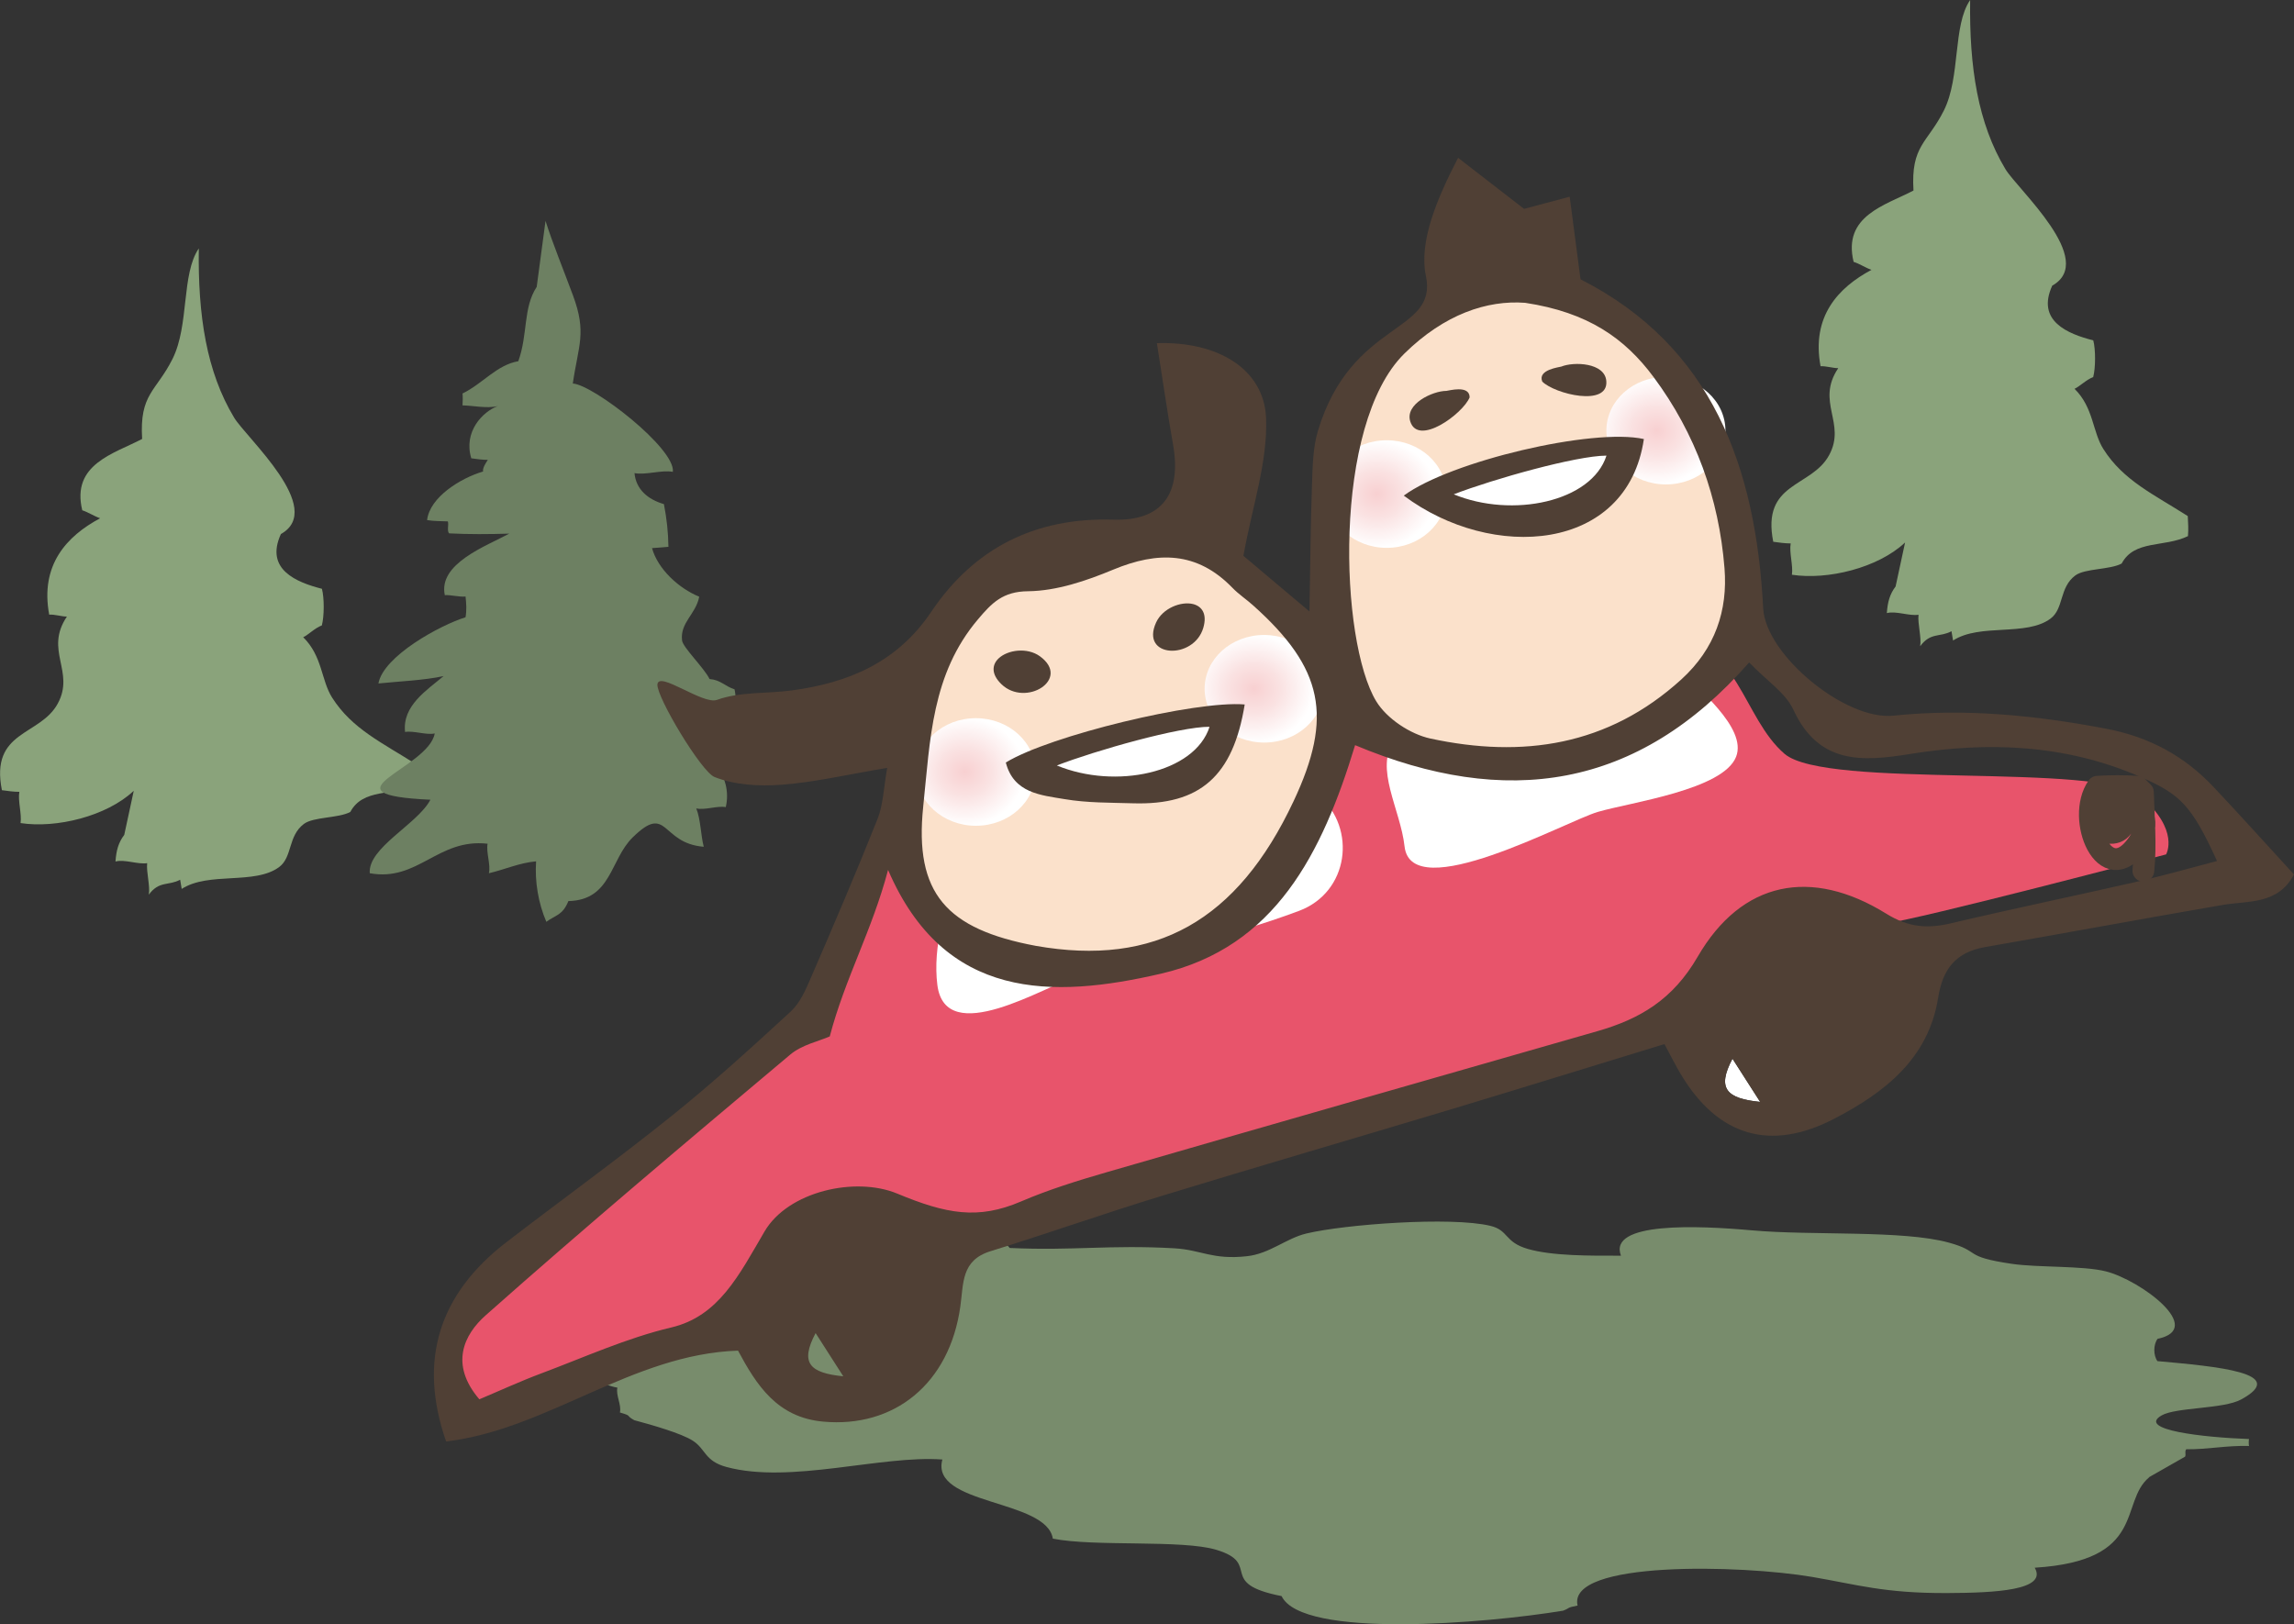
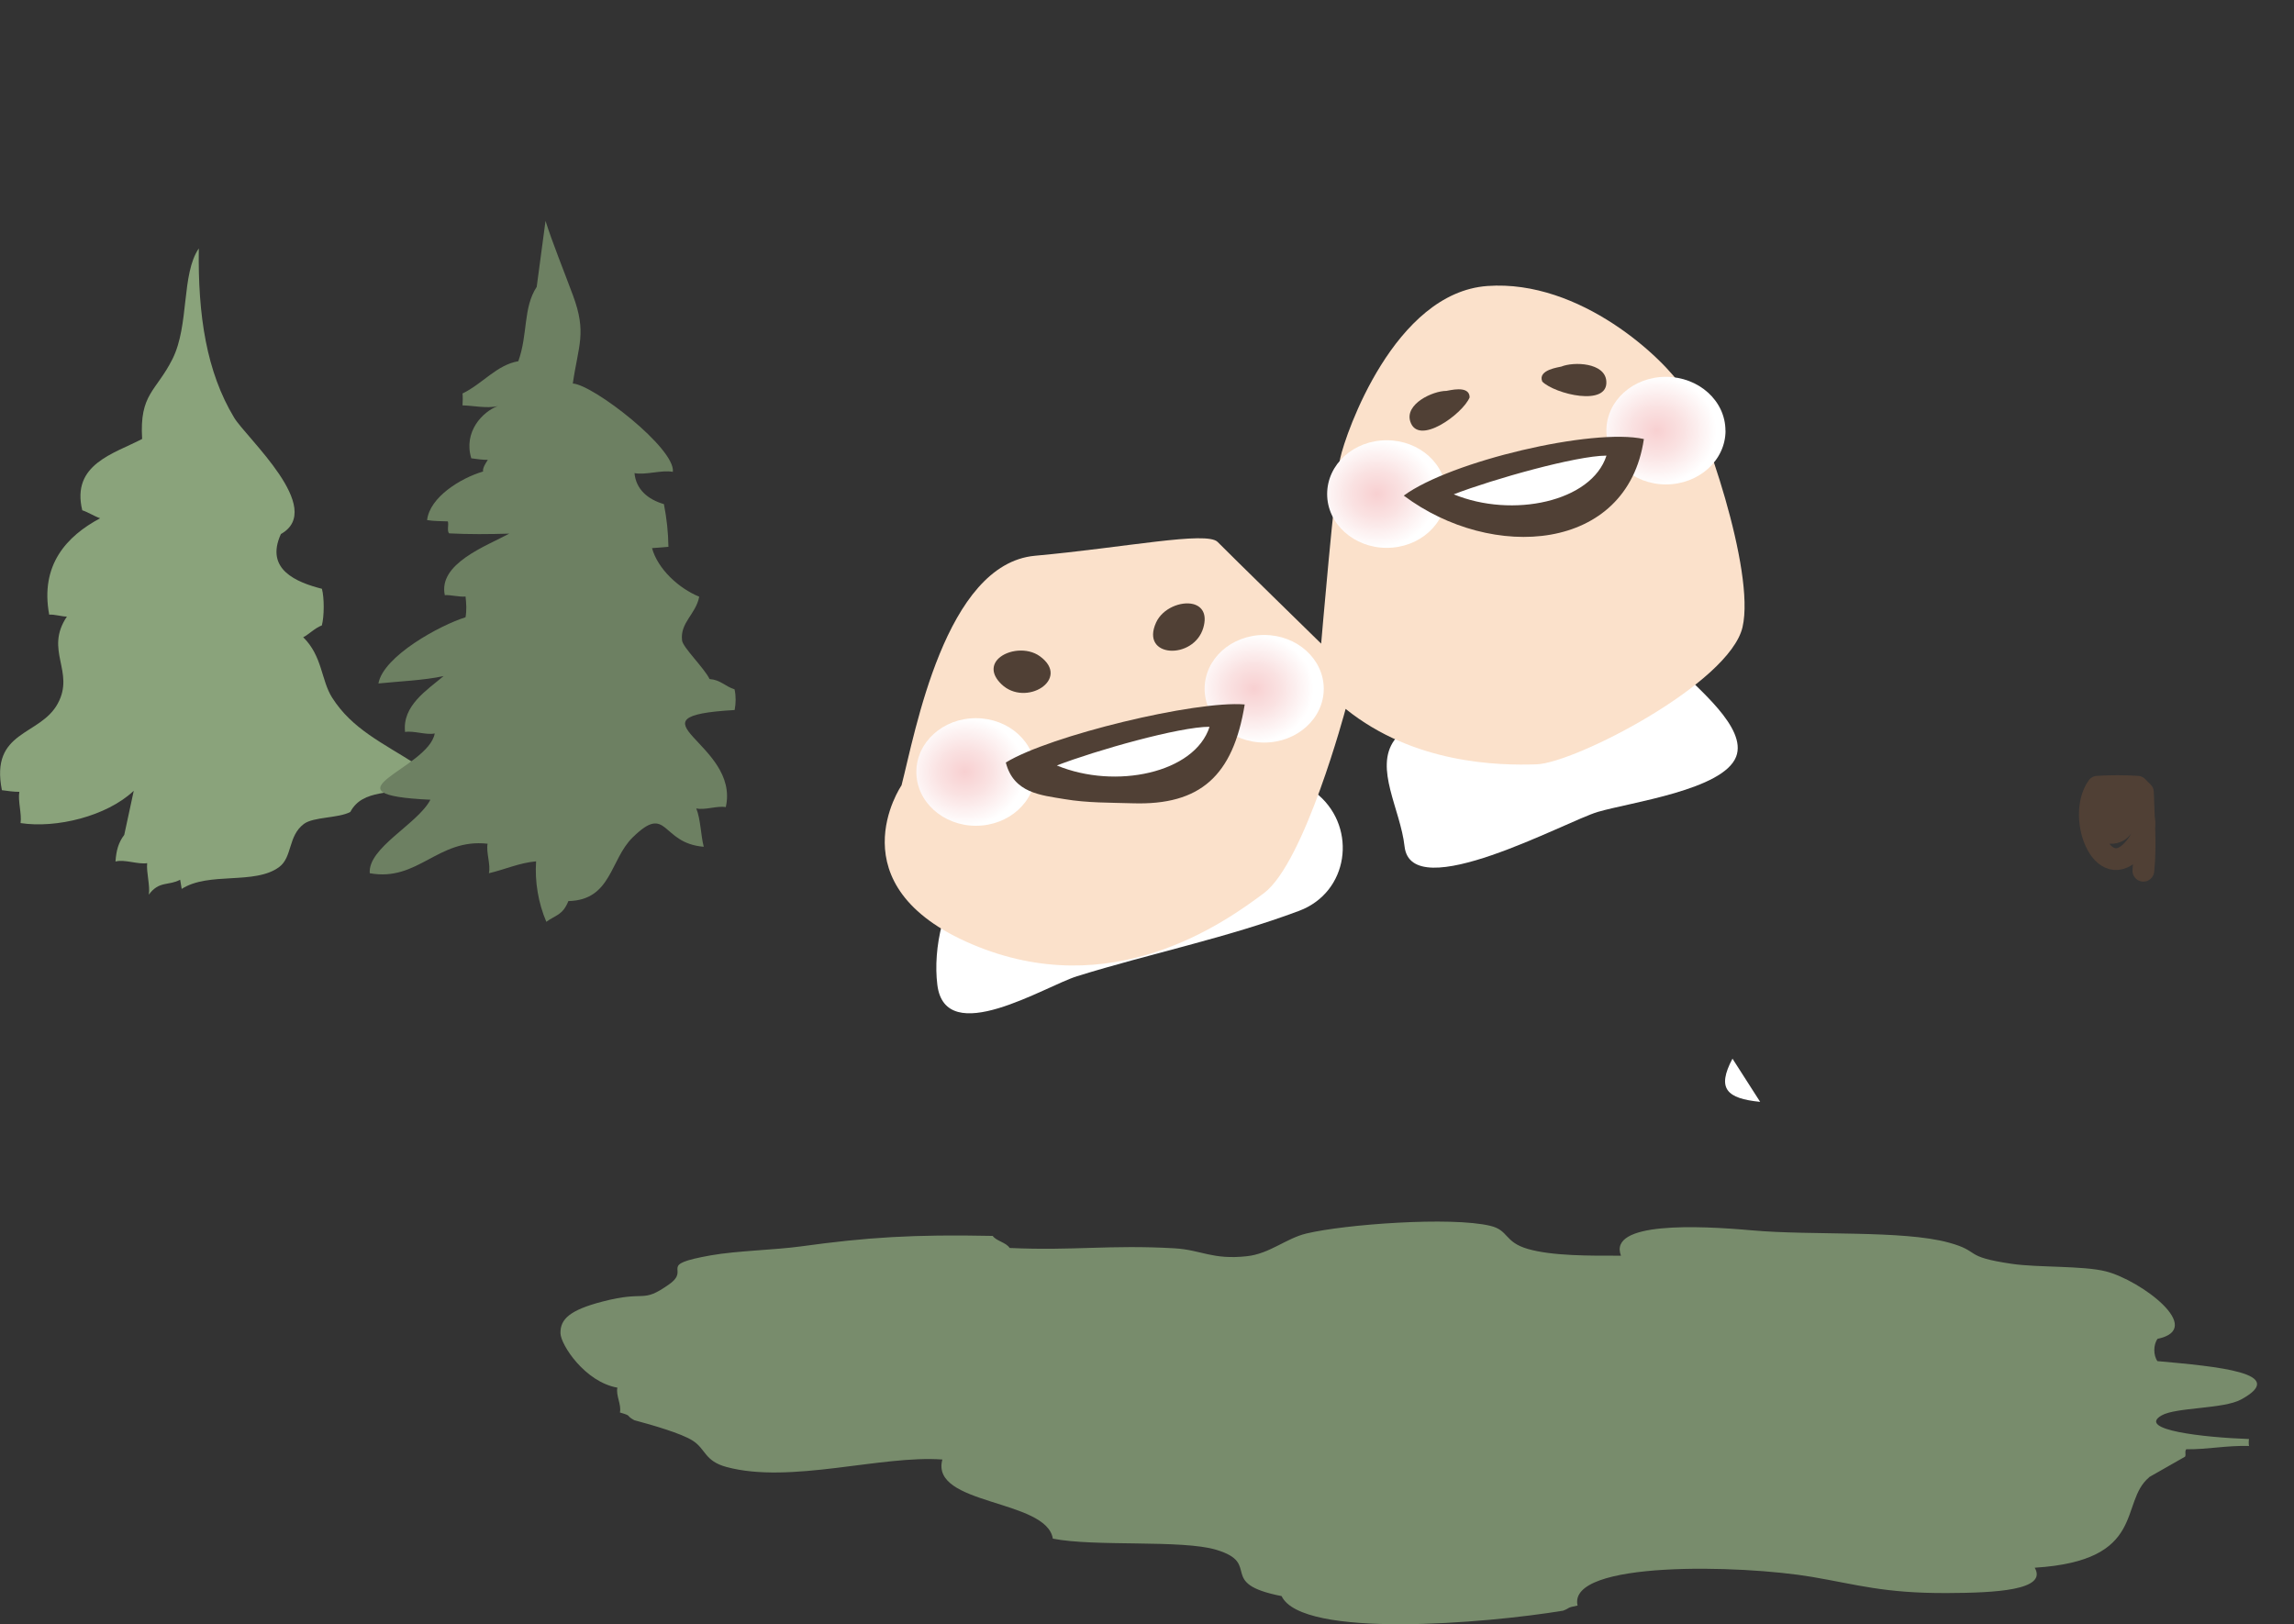
<svg xmlns="http://www.w3.org/2000/svg" xmlns:xlink="http://www.w3.org/1999/xlink" viewBox="0 0 264.36 187.19">
  <rect x="0" y="0" width="264.36" height="187.19" fill="#333333" stroke="none" />
  <defs>
    <style>
      .cls-1 {
        opacity: .8;
      }

      .cls-1, .cls-2, .cls-3, .cls-4, .cls-5, .cls-6, .cls-7 {
        fill-rule: evenodd;
      }

      .cls-1, .cls-3 {
        fill: #8aa37b;
      }

      .cls-2 {
        fill: #fff;
      }

      .cls-8 {
        fill: url(#radial-gradient);
      }

      .cls-8, .cls-9, .cls-10, .cls-11 {
        mix-blend-mode: multiply;
      }

      .cls-4 {
        fill: #fbe1cb;
      }

      .cls-5 {
        fill: #504035;
      }

      .cls-12 {
        isolation: isolate;
      }

      .cls-6 {
        fill: #e8546b;
      }

      .cls-13 {
        fill: #6d8062;
      }

      .cls-9 {
        fill: url(#radial-gradient-3);
      }

      .cls-10 {
        fill: url(#radial-gradient-2);
      }

      .cls-11 {
        fill: url(#radial-gradient-4);
      }

      .cls-7 {
        fill: none;
        stroke: #504035;
        stroke-linecap: round;
        stroke-linejoin: round;
        stroke-width: 2.51px;
      }
    </style>
    <radialGradient id="radial-gradient" cx="-414.54" cy="-64.93" fx="-414.54" fy="-64.93" r="6.2" gradientTransform="translate(571.37 153.56) rotate(-.04) scale(1.11 1)" gradientUnits="userSpaceOnUse">
      <stop offset="0" stop-color="#f8d0d1" />
      <stop offset=".44" stop-color="#fae2e2" />
      <stop offset="1" stop-color="#fff" />
    </radialGradient>
    <radialGradient id="radial-gradient-2" cx="-384.52" cy="-74.49" fx="-384.52" fy="-74.49" r="6.2" xlink:href="#radial-gradient" />
    <radialGradient id="radial-gradient-3" cx="-371.75" cy="-96.92" fx="-371.75" fy="-96.92" r="6.2" xlink:href="#radial-gradient" />
    <radialGradient id="radial-gradient-4" cx="-342.68" cy="-104.21" fx="-342.68" fy="-104.21" r="6.2" xlink:href="#radial-gradient" />
  </defs>
  <g class="cls-12">
    <g id="_レイヤー_2" data-name="レイヤー_2">
      <g id="_ヘッダー" data-name="ヘッダー">
        <g>
          <path class="cls-1" d="M247.67,170.26c-3.5,2.9-.17,9.61-13.19,10.42,1.51,2.6-4.56,2.9-10.1,2.92-7.26.03-10.33-.97-15.56-1.86-8.14-1.39-28.22-1.91-27.02,3.3-1.39.28-.71.22-1.66.59-8.87,1.47-30.09,3.26-32.45-1.68-7.56-1.48-2.2-3.73-7.51-5.33-3.96-1.2-14-.33-18.85-1.29-.73-4.58-14.17-3.82-12.73-9.12-7.04-.52-17.5,2.84-24.85.87-2.58-.69-2.39-2.07-3.93-3.05-1.3-.83-4.62-1.79-6.72-2.35-1.09-.59-.15-.45-1.66-.89.2-.91-.49-1.96-.29-2.86-3.74-.66-6.52-4.93-6.56-6.26-.04-1.64,1.07-2.68,4.83-3.66,5.17-1.35,4.46.29,7.69-1.99,2.6-1.83-1.62-2.2,4.81-3.34,2.99-.53,7.39-.62,10.37-1.03,7.62-1.05,13.01-1.4,22.11-1.21.41.59,1.55.75,1.95,1.39,7.4.34,11.5-.39,19.01.04,3.08.18,4.36,1.35,8.34.91,2.6-.28,4.51-2.05,6.82-2.61,4.39-1.06,16.71-1.98,21.23-.89,2.13.51,1.59,1.87,4.31,2.66,2.83.82,7.23.79,10.74.78-1.51-3.93,8.86-3.48,15.1-2.92,6.91.62,17.35-.05,22.67,1.41,3.81,1.04,1.53,1.61,7.28,2.45,2.98.44,8.21.2,10.84.87,3.99,1.02,11.54,6.61,5.95,7.77-.5.67-.5,1.9-.02,2.57,6.84.62,15.26,1.36,9.65,4.42-2.06,1.12-7.49.88-9.17,1.84-2.89,1.67,4.8,2.53,10.08,2.72-.05.11-.05.69,0,.8-2.71-.07-4.62.4-7.24.38-.21.3,0,.55-.13.85l-4.16,2.37Z" />
-           <path class="cls-3" d="M219.52,62.54c-3.11,2.92-8.91,4.33-13.02,3.7.16-1.05-.33-2.57-.14-3.61-.64,0-1.37-.1-2.01-.19-1.38-6.93,4.4-6.21,6.44-9.99,2.01-3.71-1.58-6.11,1.05-10.02-.64,0-1.41-.26-2.04-.22-1.07-5.74,2.03-9.06,5.87-11.11-.68-.23-1.34-.69-2.06-.92-1.29-5.32,3.66-6.52,6.9-8.22-.32-5.22,1.61-5.45,3.5-9.22,1.95-3.9,1-9.77,3.03-12.74-.11,7.75.89,14.22,4.07,19.5,1.42,2.35,10.59,10.5,5.39,13.42-1.87,4.09,1.81,5.56,4.73,6.31.28,1.06.27,3.18-.01,4.23-.79.29-1.61,1.12-2.15,1.35,2.22,2.19,2.05,4.96,3.34,6.97,2.3,3.62,5.82,5.21,9.71,7.7.04.8.09,1.5.02,2.31-2.76,1.33-6.17.4-7.64,3.16-1.36.73-4.26.55-5.35,1.38-1.85,1.38-1.3,3.81-2.84,4.96-2.81,2.1-8.12.51-11.24,2.53-.06-.35-.12-.71-.18-1.07-1.33.72-2.42.1-3.61,1.73.17-1.04-.3-2.56-.19-3.63-1.08.17-2.59-.47-3.65-.19.09-1.3.35-2.2,1.01-3.07l1.09-5.06Z" />
          <path class="cls-3" d="M15.39,91.16c-3.11,2.92-8.91,4.33-13.02,3.7.16-1.05-.33-2.57-.14-3.6-.64,0-1.37-.1-2.01-.19-1.38-6.93,4.4-6.21,6.44-9.99,2.01-3.71-1.58-6.11,1.05-10.02-.64,0-1.41-.27-2.04-.22-1.07-5.74,2.03-9.06,5.87-11.11-.68-.23-1.34-.68-2.06-.92-1.29-5.32,3.66-6.52,6.9-8.22-.32-5.22,1.61-5.45,3.5-9.22,1.95-3.9,1-9.77,3.03-12.74-.11,7.75.89,14.22,4.07,19.5,1.42,2.35,10.59,10.5,5.39,13.42-1.87,4.09,1.81,5.56,4.73,6.31.28,1.06.27,3.17-.01,4.22-.8.29-1.61,1.13-2.15,1.36,2.23,2.19,2.06,4.96,3.34,6.97,2.3,3.62,5.82,5.21,9.71,7.7.04.8.09,1.5.02,2.31-2.76,1.33-6.17.4-7.64,3.16-1.36.73-4.25.55-5.35,1.38-1.84,1.38-1.31,3.81-2.84,4.96-2.81,2.1-8.12.51-11.24,2.53-.06-.35-.12-.71-.18-1.06-1.33.72-2.42.1-3.61,1.72.17-1.04-.3-2.56-.19-3.63-1.08.17-2.59-.47-3.65-.19.09-1.3.35-2.2,1.01-3.07l1.09-5.06Z" />
          <path class="cls-13" d="M62.87,25.47c.79,2.51,2.1,5.71,3.15,8.55,1.62,4.34.63,5.76-.01,10.18,2.36.14,11.86,7.5,11.53,10.18-1.34-.24-3.07.39-4.42.15.17,1.87,1.55,3.04,3.39,3.57.33,1.72.49,3.18.52,4.92-.62.05-1.27.12-1.89.15.66,2.41,3.08,4.64,5.44,5.6-.4,2.04-2.22,2.97-1.98,5.04.09.81,2.56,3.18,3.17,4.45,1.29.1,1.71.8,2.88,1.19.17.76.16,1.61.01,2.38-13.1.76.66,3.78-1.02,11.19-1-.18-2.42.38-3.4.15.51,1.28.51,3.07.86,4.42-5-.4-4.1-5.08-8.19-1.08-2.62,2.57-2.44,7.23-7.41,7.34-.66,1.65-1.48,1.6-2.54,2.39-.93-2.17-1.34-4.63-1.18-6.97-1.93.17-3.66.96-5.44,1.37.23-.98-.34-2.41-.15-3.4-5.75-.65-7.99,4.41-13.58,3.4-.23-2.95,5.51-5.65,6.99-8.47-12.92-.6-.24-3.54.5-7.64-.98.21-2.41-.34-3.42-.17-.34-3.04,2.54-4.83,4.44-6.44-2.24.49-5.08.6-7.51.85.57-3.16,7.13-6.73,10.04-7.63.14-.8.09-1.59,0-2.39-.73.07-1.66-.2-2.39-.16-.78-3.64,4.78-5.66,7.43-7.09-2.3.07-4.65.09-6.93-.03-.28-.28-.02-1-.15-1.38-.77-.03-1.63-.02-2.39-.15.3-2.63,3.84-4.83,6.45-5.6-.09-.4.37-1.07.55-1.34-.6,0-1.3-.09-1.91-.18-.93-3.07,1.32-5.38,3.05-6.02-1.22.31-2.84-.06-4.06-.08.03-.25.04-1.12,0-1.37,2.33-1.13,3.93-3.29,6.43-3.72,1.12-3.11.53-6.14,2.12-8.57l1.02-7.63Z" />
          <g>
-             <path class="cls-6" d="M103.37,95.18c.84-1.82,81.44-21.69,89.19-21.49,7.75.2,8.27,9.05,13.09,13.19,4.81,4.13,36.38.92,40.99,4.86,4.61,3.94,2.98,6.73,2.98,6.73,0,0-28.42,7.49-32.66,8.02-4.24.53,7.43,3.64,1.99,4.79-5.44,1.15-62.81,16.64-68.67,18.95-5.86,2.3-37.35,11.93-48.3,15.7-10.95,3.77-31.68,10.12-36.08,12.7-4.4,2.58-19.68,9.24-13.4-4.98,0,0,39.21-33.69,40.65-35.57s10.23-22.89,10.23-22.89Z" />
            <path class="cls-2" d="M151.05,90.95c.31.21.62.45.93.71,4.41,3.85,3.45,11.16-2.26,13.31-8.34,3.13-17.1,4.9-25.6,7.54-3.68,1.14-15.17,8.38-16.1,1-.53-4.25.73-9.89,3.63-13.15,4.94-5.54,16.11-4.68,22.73-7.03,5.13-1.83,11.5-5.81,16.66-2.37Z" />
            <path class="cls-2" d="M192.61,76.24c.26.21.51.45.76.72,2.15,2.32,8,6.91,6.7,10.25-1.48,3.82-12.14,5.25-15.93,6.36-3.65,1.07-21.52,10.91-22.28,3.97-.47-4.26-3.51-9-1.18-12.23,3.97-5.5,13.05-4.54,18.41-6.84,4.15-1.78,9.3-5.71,13.52-2.23Z" />
            <path class="cls-4" d="M103.89,90.52c1.57-6.06,5.02-25.53,15.39-26.47,10.36-.94,19.79-2.87,21.04-1.59s11.93,11.72,11.93,11.72c0,0,1.57-18.5,2.2-21.38.63-2.88,6.23-19.07,16.96-19.84,10.73-.77,20.41,8.42,22.61,11.9,2.2,3.48,8.29,20.92,6.79,27.41-1.49,6.49-19.32,15.67-23.74,15.82-4.41.15-14.15-.06-22-6.39,0,0-4.71,17.72-9.42,21.24-4.71,3.52-17.59,12.68-33.6,5.9-16.02-6.78-8.17-18.31-8.17-18.31Z" />
            <path class="cls-2" d="M186.96,52.63c-2.13-1.92-14.46.57-20.69,3.47,5.46,5.77,16.6,2.59,20.69-3.47Z" />
            <path class="cls-2" d="M140.02,84.18c-2.13-1.92-14.46.57-20.69,3.47,5.46,5.77,16.6,2.59,20.69-3.47Z" />
            <path class="cls-7" d="M244.8,93.75c-.43-.29-.31-.49-.89-.68-.19-.5-.31-1.28-.33-1.78,1.93.02,2.24,5.47-.93,4.61-.58-7.59,6.81-3.15,3.73,1.31-3.79,5.47-7.22-2.89-4.66-6.54,1.51-.09,3.1-.09,4.6,0,.26.28.36.37.63.63.08,3.05.36,5.99.05,9.05" />
            <path class="cls-8" d="M119.33,88.97c0,3.42-3.07,6.2-6.86,6.2-3.79,0-6.87-2.77-6.87-6.2,0-3.43,3.06-6.2,6.86-6.2,3.79,0,6.86,2.77,6.86,6.2Z" />
            <path class="cls-10" d="M152.55,79.38c0,3.42-3.07,6.2-6.86,6.2-3.79,0-6.87-2.77-6.87-6.2,0-3.43,3.06-6.2,6.86-6.2,3.79,0,6.86,2.77,6.87,6.2Z" />
            <path class="cls-9" d="M166.67,56.94c0,3.42-3.07,6.2-6.86,6.2-3.79,0-6.87-2.77-6.87-6.2,0-3.43,3.06-6.2,6.86-6.2,3.79,0,6.86,2.77,6.86,6.2Z" />
            <path class="cls-11" d="M198.85,49.63c0,3.42-3.07,6.2-6.86,6.2-3.79,0-6.87-2.77-6.87-6.2,0-3.43,3.06-6.2,6.86-6.2,3.79,0,6.86,2.77,6.86,6.2Z" />
            <path class="cls-5" d="M169.36,45.8c0-1.49-2.48-.75-2.68-.75-1.56,0-4.81,1.5-4.16,3.53.92,2.88,6.05-.88,6.84-2.78Z" />
-             <path class="cls-5" d="M177.73,43.97c-.57-1.37,2-1.65,2.19-1.72,1.45-.59,5.02-.46,5.19,1.66.26,3.01-5.92,1.52-7.39.06Z" />
+             <path class="cls-5" d="M177.73,43.97c-.57-1.37,2-1.65,2.19-1.72,1.45-.59,5.02-.46,5.19,1.66.26,3.01-5.92,1.52-7.39.06" />
            <path class="cls-5" d="M115.91,87.88c5.06-3.11,21.92-7.17,27.53-6.69-1.34,8.25-5.14,11.63-12.89,11.39-2.63-.08-5.29-.04-7.87-.48-2.72-.46-5.86-.68-6.77-4.22ZM139.39,83.76c-3.49,0-13.05,2.71-17.6,4.46,6.73,2.79,15.89.89,17.6-4.46Z" />
            <path class="cls-5" d="M137.5,69.62c1,.26,1.64,1.12,1.17,2.73-1.09,3.74-7.32,3.5-5.44-.61.75-1.64,2.87-2.47,4.27-2.12Z" />
            <path class="cls-5" d="M115.07,75.89c-.74.71-.88,1.78.32,2.95,2.79,2.72,8.1-.56,4.44-3.21-1.46-1.05-3.71-.74-4.76.26Z" />
            <path class="cls-5" d="M161.77,57.12c10.16,7.61,25.75,6.56,27.67-6.52-5.9-1.31-22.3,2.56-27.67,6.52ZM167.53,56.97c4.54-1.75,14.11-4.45,17.6-4.46-1.71,5.34-10.87,7.24-17.6,4.46Z" />
            <path class="cls-2" d="M202.84,126.99c-3.86-.39-5.03-1.51-3.19-4.98,1.06,1.65,1.9,2.97,3.19,4.98Z" />
-             <path class="cls-5" d="M255.1,90.71c-3.37-3.58-7.4-5.77-12.35-6.72-8.15-1.55-16.26-2.37-24.55-1.51-5.54.58-14.73-7-15.01-12.36-.84-16.29-5.86-30.21-21.05-37.93-.45-3.41-.82-6.24-1.25-9.52-2.44.65-4.18,1.12-5.26,1.4-2.52-1.95-4.71-3.64-7.6-5.88-2.38,4.6-4.55,9.63-3.71,13.6,1.41,6.72-8.58,5.02-12.45,17.89-.57,1.89-.61,4.16-.68,6.27-.16,4.56-.19,9.12-.29,14.52-3.19-2.69-5.6-4.71-7.61-6.41,1.02-5.71,2.82-10.85,2.61-15.91-.25-5.63-5.57-8.83-12.58-8.6.63,3.96,1.18,7.83,1.86,11.68,1.01,5.68-1.26,8.84-6.87,8.66-9.02-.28-16.06,3.28-21,10.63-3.92,5.82-9.52,8.17-16.06,9.05-2.89.39-5.97.13-8.63,1.09-1.62.59-6.75-3.4-6.86-1.77-.1,1.44,5.04,10.04,6.58,10.66,2.34.93,5.17,1.09,7.75.89,3.84-.29,7.63-1.19,12.15-1.94-.42,2.37-.46,4.23-1.1,5.85-2.44,6.14-5.05,12.23-7.68,18.3-.6,1.4-1.26,2.94-2.34,3.93-4.48,4.13-9.01,8.25-13.76,12.06-6.21,4.99-12.68,9.66-19,14.52-7.75,5.97-10.22,13.57-6.95,22.97,11.71-1.39,21.42-10.06,33.64-10.47,2.13,3.97,4.5,7.69,9.79,8.18,8.19.76,14.58-4.34,15.83-13.27.38-2.68.09-5.31,3.45-6.36,6.6-2.05,13.11-4.35,19.71-6.37,11.15-3.41,22.35-6.67,33.52-10.03,8.06-2.43,16.1-4.92,24.46-7.48.69,1.28,1.26,2.43,1.92,3.53,4.26,7.08,10.29,8.89,17.61,5.09,5.84-3.02,10.89-6.94,12.01-13.95.53-3.36,2.06-5.26,5.41-5.85,9.12-1.59,18.22-3.28,27.35-4.85,2.99-.52,6.38,0,8.25-3.52-3.2-3.49-6.19-6.81-9.25-10.06ZM161.84,40.75c4.62-4.54,9.53-6.18,13.92-5.85,7.27,1.1,11.49,4.11,14.78,8.53,4.87,6.54,7.55,13.99,8.19,22.05.39,4.88-1.07,9.27-4.98,12.83-8.44,7.67-18.3,9.09-28.9,6.81-2.32-.5-5.03-2.29-6.25-4.29-4.21-6.9-5.08-31.9,3.24-40.08ZM106.39,92.96c.81-7.76.97-15.27,6.31-21.58,1.59-1.88,2.86-3.22,5.79-3.24,3.29-.04,6.7-1.2,9.8-2.49,5.13-2.13,9.66-2.11,13.73,2.09.73.76,1.64,1.35,2.42,2.06,8.06,7.22,9.21,12.8,4.64,22.52-6.48,13.81-15.94,19.12-29.71,16.69-10.31-1.93-14.02-6.05-12.98-16.04ZM93.99,153.64c1.06,1.65,1.9,2.97,3.19,4.98-3.86-.39-5.03-1.51-3.19-4.98ZM199.65,122.02c1.06,1.65,1.9,2.97,3.19,4.98-3.86-.39-5.03-1.51-3.19-4.98ZM246.51,101.56c-7.22,1.65-14.47,3.15-21.68,4.85-2.71.64-4.9.48-7.46-1.11-8.62-5.34-16.65-3.81-21.74,4.98-2.86,4.93-6.64,7.16-11.57,8.57-18.87,5.41-37.74,10.81-56.6,16.27-3.31.96-6.63,1.99-9.8,3.35-4.97,2.13-8.61,1.44-14.27-.91-4.83-2-12.57-.26-15.28,4.36-2.95,5.04-5.28,9.78-10.75,11.07-5.13,1.21-10.03,3.44-15,5.3-2.43.91-4.79,2-7.12,2.98-3.46-4.04-1.77-7.46.73-9.68,11.52-10.22,23.31-20.14,35.1-30.05,1.36-1.14,3.33-1.55,4.55-2.09,1.76-6.7,4.89-12.24,6.72-19.19,6.49,15.07,18.95,14.85,31.44,11.96,13.18-3.05,18.6-13.89,22.38-26.34,17.37,7.29,32.56,5.15,45.41-9.53,2.04,2.12,4.2,3.5,5.1,5.45,2.91,6.29,7.89,6,13.43,5.1,9.05-1.46,17.96-1.11,26.54,2.63,4.59,2,5.89,3.22,8.85,9.7-3.1.81-6.02,1.65-8.98,2.33Z" />
          </g>
        </g>
      </g>
    </g>
  </g>
</svg>